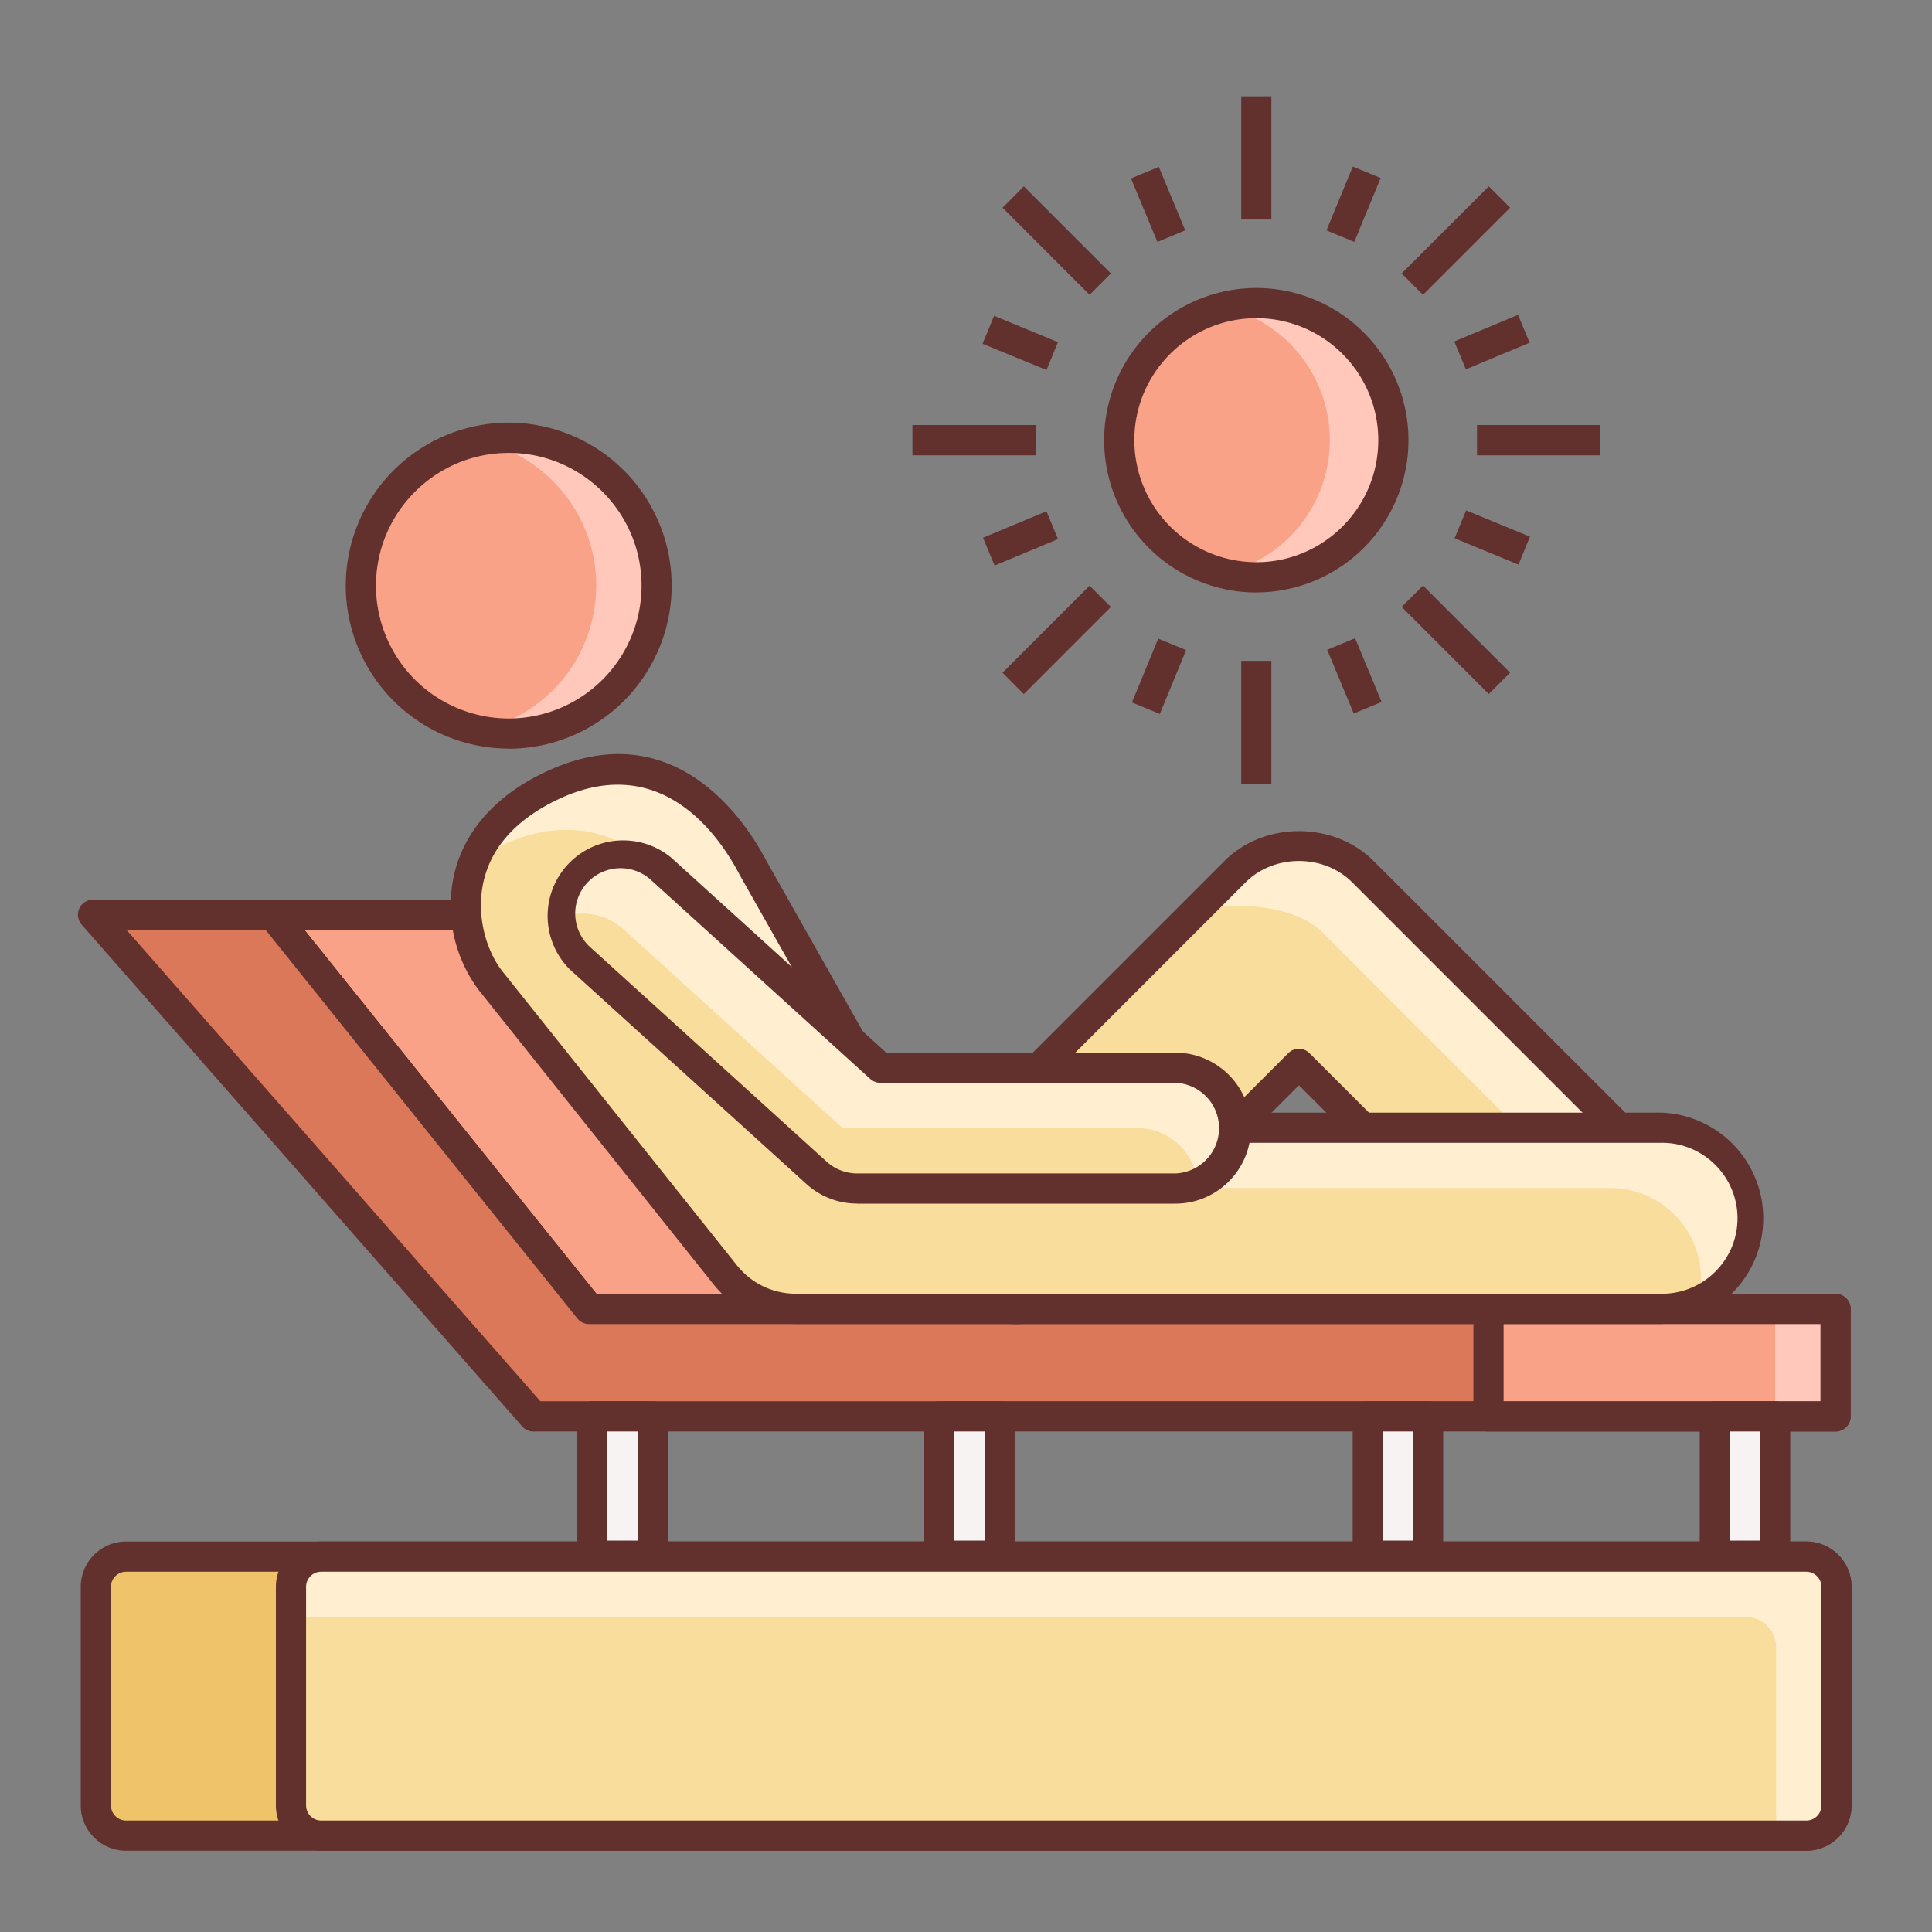
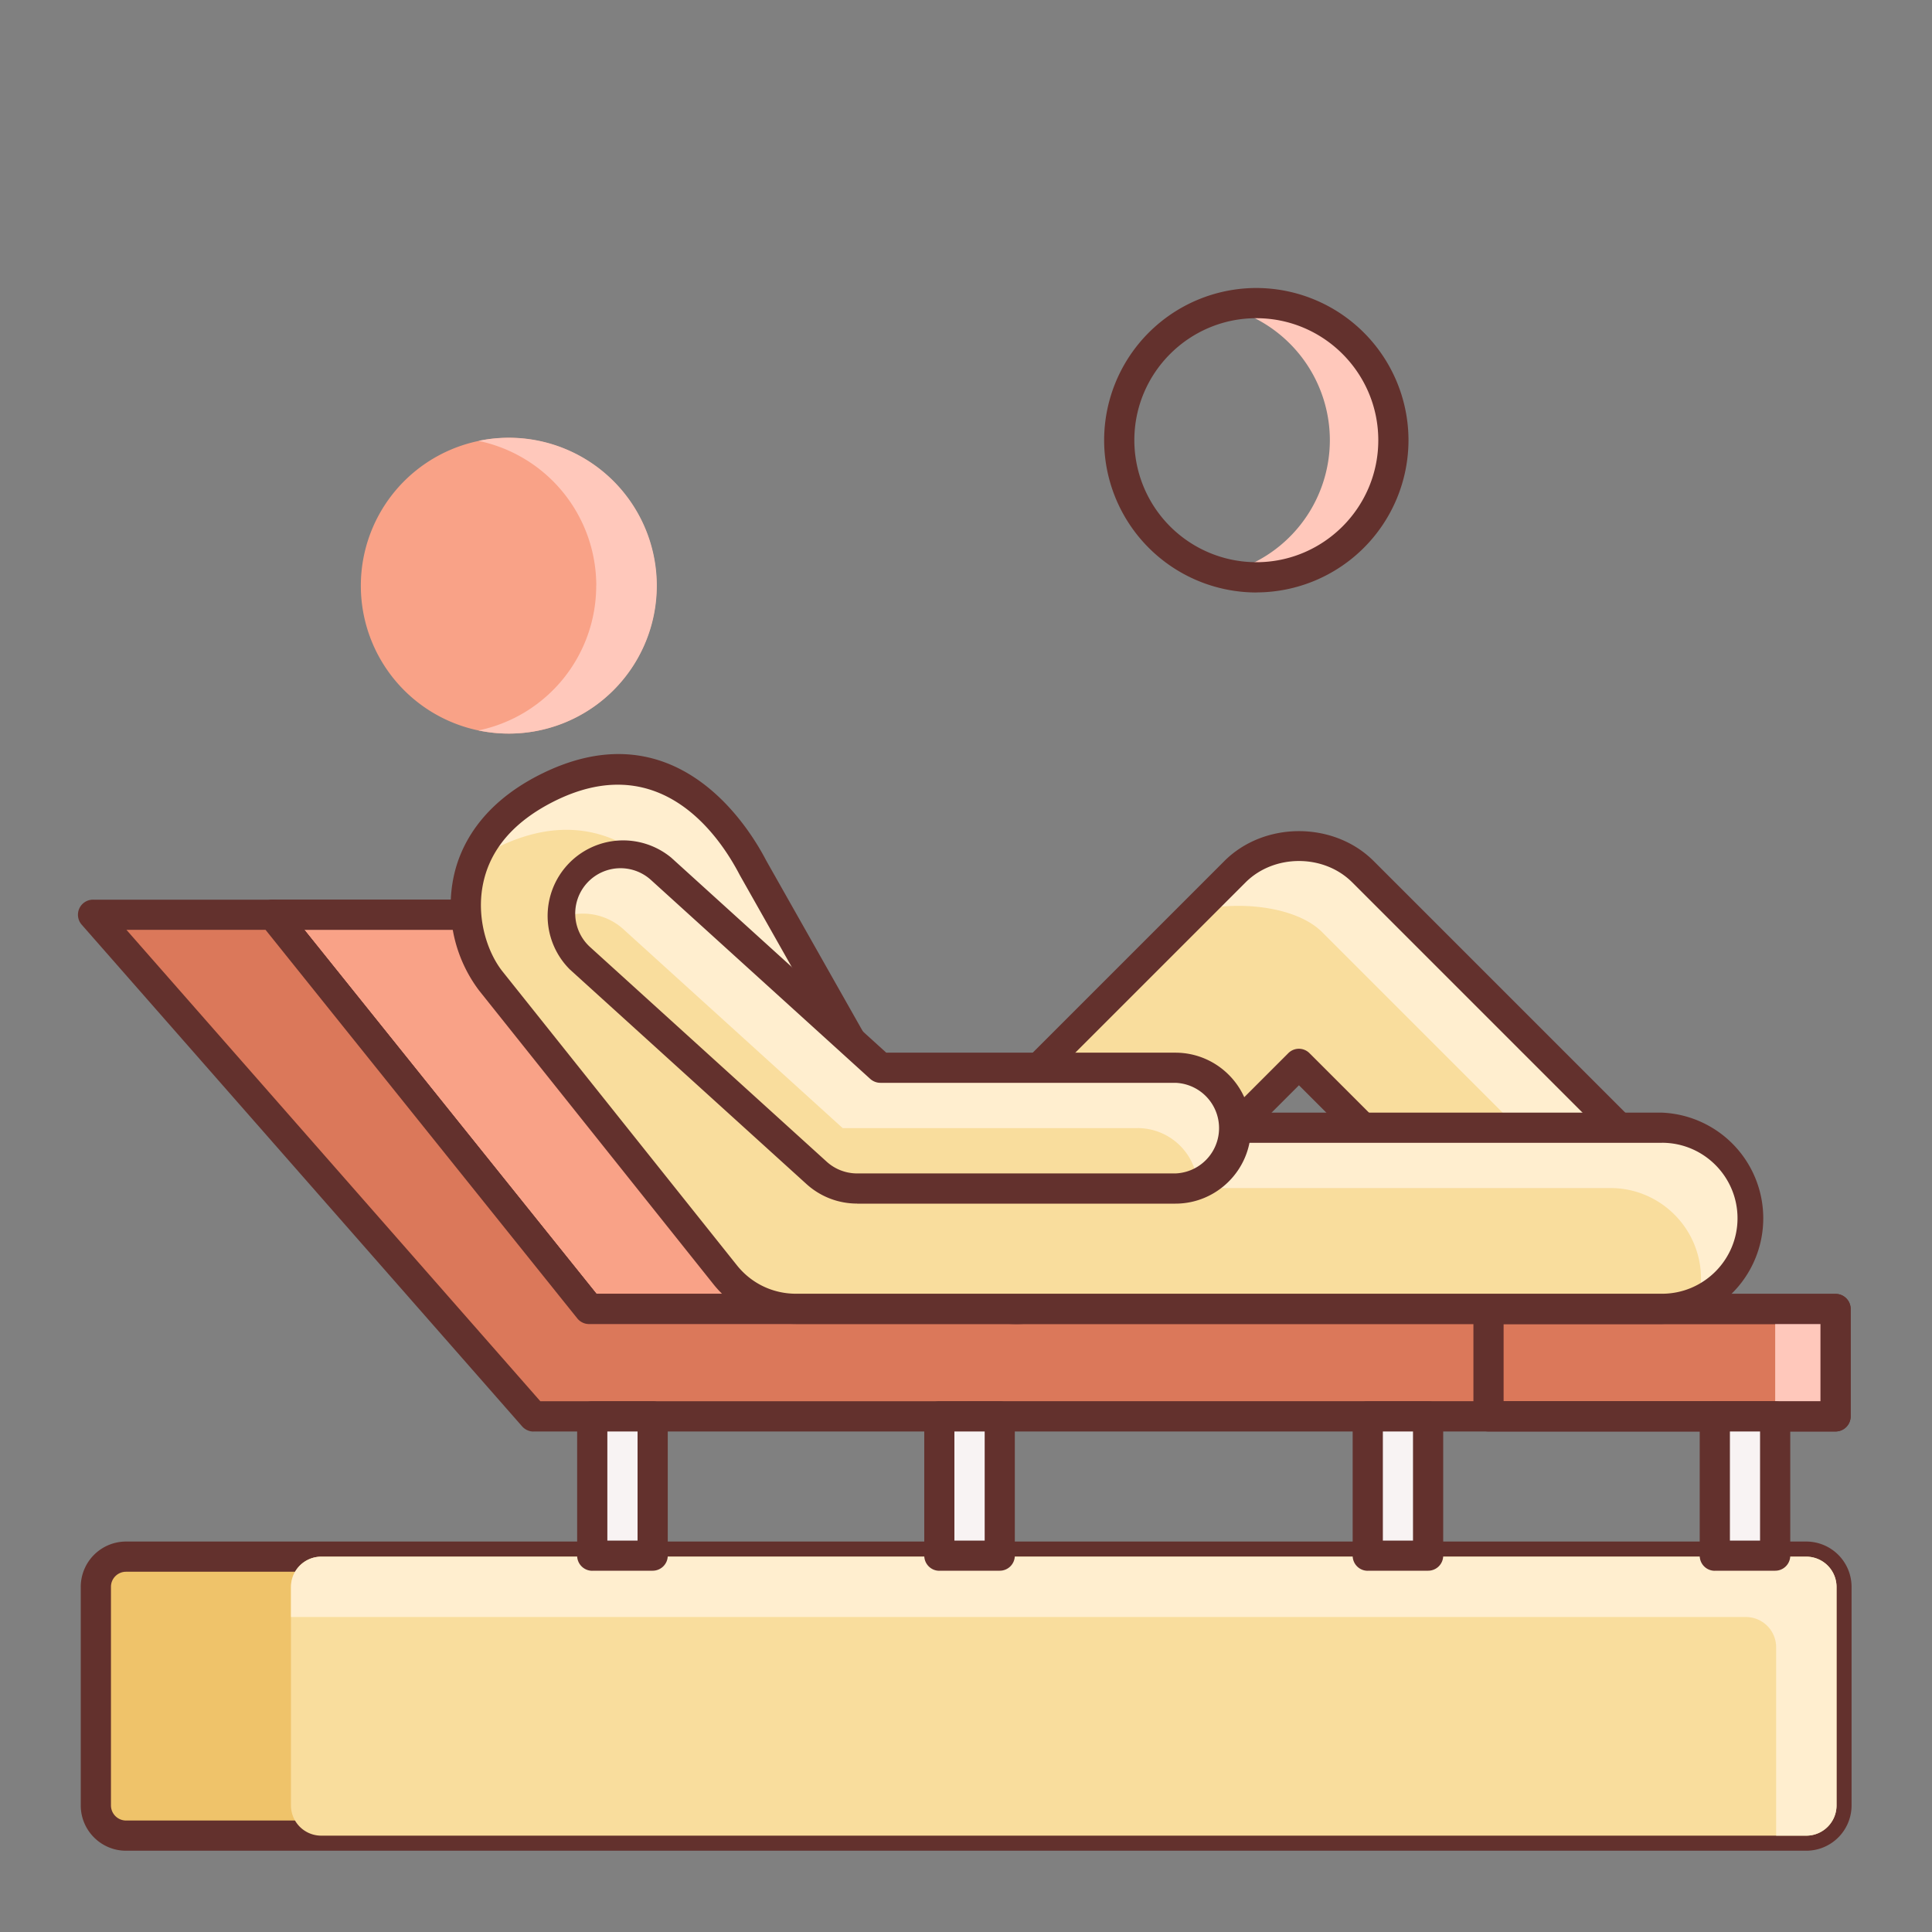
<svg xmlns="http://www.w3.org/2000/svg" width="30" height="30" fill="none">
  <rect width="100%" height="100%" fill="#808080" stroke="none" />
  <path fill="#EFC36A" d="M1.489 24.64a.47.47 0 0 1 .468-.468h26.091a.47.47 0 0 1 .469.468v3.395a.47.47 0 0 1-.469.469H1.958a.47.47 0 0 1-.47-.47V24.64Z" />
  <path fill="#63312D" d="M1.957 28.738h26.091a.704.704 0 0 0 .703-.703V24.64a.704.704 0 0 0-.703-.703H1.958a.704.704 0 0 0-.704.703v3.395c0 .388.316.703.703.703Zm26.091-4.332c.129 0 .235.105.235.234v3.395c0 .13-.106.234-.235.234H1.958a.235.235 0 0 1-.235-.234V24.64c0-.13.106-.234.234-.234h26.091Z" />
  <path fill="#F9DD9D" d="M4.518 24.64a.47.47 0 0 1 .469-.468h23.061a.47.47 0 0 1 .469.468v3.395a.47.47 0 0 1-.469.469H4.987a.47.47 0 0 1-.469-.47V24.64Z" />
  <path fill="#FFEECF" d="M27.58 25.578a.47.47 0 0 0-.47-.469H4.519v-.469a.47.47 0 0 1 .469-.468h23.061a.47.47 0 0 1 .469.468v3.395a.47.47 0 0 1-.469.469h-.469v-2.926Z" />
-   <path fill="#63312D" d="M4.987 28.738h23.061a.704.704 0 0 0 .703-.703V24.64a.704.704 0 0 0-.703-.703H4.987a.704.704 0 0 0-.703.703v3.395c0 .388.315.703.703.703Zm23.061-4.332c.129 0 .235.105.235.234v3.395c0 .13-.106.234-.235.234H4.987a.235.235 0 0 1-.234-.234V24.64c0-.13.105-.234.234-.234h23.061Z" />
  <path fill="#F9A287" d="M9.795 14.204H4.237l4.913 6.122h5.523l-4.878-6.123Z" />
  <path fill="#63312D" d="M9.15 20.56h5.523a.234.234 0 0 0 .183-.38l-4.879-6.122a.234.234 0 0 0-.183-.088H4.237a.235.235 0 0 0-.182.38l4.912 6.123a.235.235 0 0 0 .183.087Zm5.037-.468H9.262l-4.537-5.654h4.956l4.506 5.653Z" />
  <path fill="#63312D" d="M9.15 20.56h5.523a.234.234 0 0 0 .183-.38l-4.879-6.122a.234.234 0 0 0-.183-.088H4.237a.235.235 0 0 0-.182.38l4.912 6.123a.235.235 0 0 0 .183.087Zm5.037-.468H9.262l-4.537-5.654h4.956l4.506 5.653Z" />
  <path fill="#DB785A" d="m4.237 14.204 4.913 6.122h19.352v1.667H8.284l-6.837-7.79h2.79Z" />
  <path fill="#63312D" d="M8.284 22.228h20.218c.13 0 .235-.105.235-.235v-1.667a.234.234 0 0 0-.235-.235H9.262L4.42 14.058a.235.235 0 0 0-.183-.088h-2.79a.234.234 0 0 0-.177.39l6.838 7.789c.044.05.109.08.176.08Zm19.984-.47H8.39l-6.427-7.32h2.16l4.842 6.035a.235.235 0 0 0 .183.087h19.119v1.199Z" />
-   <path fill="#F9A287" d="M23.113 20.326h5.39v1.667h-5.39v-1.667Z" />
  <path fill="#FFC8BB" d="M27.565 20.326h.937v1.667h-.937v-1.667Z" />
  <path fill="#63312D" d="M23.113 22.228h5.39a.235.235 0 0 0 .234-.235v-1.667a.234.234 0 0 0-.235-.234h-5.389a.234.234 0 0 0-.234.234v1.667c0 .13.104.235.234.235Zm5.155-.47h-4.92V20.56h4.92v1.199Z" />
  <path fill="#F8F3F3" d="M26.627 21.993h.938v2.163h-.938v-2.163Zm-5.389 0h.938v2.163h-.938v-2.163Zm-6.652 0h.938v2.163h-.938v-2.163Zm-5.389 0h.937v2.163h-.937v-2.163Z" />
  <path fill="#63312D" d="M26.627 24.39h.938c.13 0 .234-.105.234-.234v-2.163a.234.234 0 0 0-.234-.234h-.938a.234.234 0 0 0-.234.234v2.163c0 .13.104.235.234.235Zm.703-.468h-.468v-1.694h.468v1.694Zm-6.092.468h.938a.234.234 0 0 0 .234-.234v-2.163a.234.234 0 0 0-.234-.234h-.938a.234.234 0 0 0-.234.234v2.163c0 .13.104.235.234.235Zm.703-.468h-.468v-1.694h.468v1.694Zm-7.355.468h.938a.234.234 0 0 0 .234-.234v-2.163a.234.234 0 0 0-.234-.234h-.938a.234.234 0 0 0-.234.234v2.163c0 .13.105.235.234.235Zm.703-.468h-.469v-1.694h.47v1.694Zm-6.092.468h.937c.13 0 .235-.105.235-.234v-2.163a.234.234 0 0 0-.235-.234h-.937a.234.234 0 0 0-.235.234v2.163c0 .13.105.235.235.235Zm.703-.468h-.469v-1.694H9.9v1.694Z" />
  <path fill="#F9DD9D" d="M15.782 20.326c.36 0 .72-.137.994-.412l3.394-3.394 3.392 3.391a1.406 1.406 0 1 0 1.988-1.988l-4.386-4.386a1.406 1.406 0 0 0-1.988 0l-4.388 4.388a1.406 1.406 0 0 0 .994 2.4Z" />
  <path fill="#FFEECF" d="m24.916 18.86-4.386-4.386c-.394-.394-1.286-.5-1.963-.329l.609-.608c.549-.55 1.44-.55 1.988 0l4.386 4.386a1.406 1.406 0 0 1-.246 2.182 1.402 1.402 0 0 0-.388-1.245Z" />
  <path fill="#63312D" d="M15.782 20.56c.438 0 .85-.17 1.16-.48l3.228-3.228 3.227 3.225c.619.62 1.7.62 2.32 0 .31-.31.48-.722.48-1.16 0-.438-.17-.85-.48-1.16l-4.386-4.386c-.62-.62-1.701-.62-2.32 0l-4.388 4.388c-.31.31-.48.722-.48 1.16 0 .439.17.85.48 1.16.309.31.72.481 1.159.481Zm4.388-4.275c-.06 0-.12.023-.166.069l-3.394 3.394c-.443.442-1.215.442-1.657 0a1.164 1.164 0 0 1-.343-.829c0-.313.122-.607.343-.829l4.388-4.388c.443-.443 1.215-.443 1.657 0l4.386 4.386c.222.221.343.516.343.829 0 .313-.122.607-.343.828a1.2 1.2 0 0 1-1.657 0l-3.392-3.39a.232.232 0 0 0-.165-.07Z" />
  <path fill="#F9DD9D" d="M12.36 20.323h13.448a1.406 1.406 0 0 0 0-2.812H13.975l-2.28-4.033c-.412-.79-1.466-2.131-3.224-1.23-1.648.844-1.334 2.377-.85 2.984l3.64 4.562c.267.335.671.53 1.099.53Z" />
  <path fill="#FFEECF" d="M26.413 19.855c0-.777-.63-1.407-1.406-1.407H13.174l-2.28-4.033c-.411-.79-1.466-2.13-3.224-1.23-.11.056-.209.116-.302.177.167-.41.505-.808 1.103-1.115 1.758-.9 2.812.44 3.223 1.23l2.28 4.034h11.834a1.406 1.406 0 0 1 .555 2.698c.029-.114.05-.231.05-.354Z" />
  <path fill="#63312D" d="M12.36 20.558h13.448a1.642 1.642 0 0 0 0-3.281H14.112l-2.214-3.914c-.299-.576-1.448-2.392-3.535-1.324-.91.467-1.22 1.112-1.318 1.572a2.19 2.19 0 0 0 .393 1.768l3.64 4.562c.313.392.78.617 1.282.617Zm13.448-2.813c.646 0 1.172.526 1.172 1.172 0 .646-.526 1.172-1.172 1.172H12.36c-.359 0-.692-.16-.916-.44l-3.64-4.563c-.234-.293-.417-.833-.3-1.377.112-.524.474-.945 1.074-1.253 1.655-.848 2.585.508 2.908 1.13l2.284 4.04c.042.074.12.12.205.12h11.833Z" />
  <path fill="#F9A287" d="M5.603 9.095a2.296 2.296 0 1 0 4.592 0 2.296 2.296 0 0 0-4.592 0Z" />
  <path fill="#FFC8BB" d="M9.259 9.095A2.297 2.297 0 0 0 7.43 6.846a2.297 2.297 0 1 1 0 4.496 2.296 2.296 0 0 0 1.828-2.247Z" />
-   <path fill="#63312D" d="M7.9 11.626a2.534 2.534 0 0 0 2.53-2.53A2.534 2.534 0 0 0 7.9 6.563a2.533 2.533 0 0 0-2.531 2.531 2.533 2.533 0 0 0 2.53 2.53Zm0-4.593c1.137 0 2.062.925 2.062 2.062a2.065 2.065 0 0 1-2.063 2.062 2.064 2.064 0 0 1-2.061-2.062c0-1.137.924-2.062 2.061-2.062ZM21.042 9.91l.412.99-.433.18-.412-.99.433-.18Zm-.036-7.324.433.178-.409.992-.433-.178.409-.992Zm-3.021 7.33.433.178-.408.992-.433-.179.408-.991Zm1.289.346h.468v1.913h-.468v-1.913Zm0-8.766h.468v1.913h-.468V1.496ZM22.935 6.6h1.913v.47h-1.913V6.6Zm-8.767 0h1.913v.47h-1.913V6.6Zm7.929 2.492 1.352 1.353-.331.332-1.353-1.353.332-.332Zm-6.199-6.198 1.352 1.352-.331.332-1.352-1.353.331-.331Zm7.22 0 .331.331-1.353 1.353-.331-.332 1.353-1.352Zm-6.199 6.2.331.331-1.352 1.353-.331-.332 1.352-1.352Zm1.075-6.503.41.986-.432.18-.41-.986.432-.18Zm5.578 2.299.18.432-.99.413-.18-.433.99-.413Zm-8.136.014.992.409-.178.433-.993-.408.179-.434Zm7.33 3.021.991.408-.178.434-.992-.409.179-.433Zm-6.517.014.18.432-.985.411-.18-.432.985-.411Z" />
-   <path fill="#F9A287" d="M17.38 6.835a2.129 2.129 0 1 0 4.257 0 2.129 2.129 0 0 0-4.258 0Z" />
  <path fill="#FFC8BB" d="M20.65 6.835a2.126 2.126 0 0 0-1.635-2.066c.159-.038.322-.063.493-.063a2.129 2.129 0 0 1 0 4.258c-.17 0-.334-.025-.493-.063a2.126 2.126 0 0 0 1.635-2.066Z" />
  <path fill="#63312D" d="M19.508 9.199a2.366 2.366 0 0 0 2.363-2.364 2.366 2.366 0 0 0-2.363-2.363 2.366 2.366 0 0 0-2.363 2.363A2.366 2.366 0 0 0 19.508 9.2Zm0-4.258c1.045 0 1.894.85 1.894 1.895s-.85 1.894-1.894 1.894a1.897 1.897 0 0 1-1.894-1.894c0-1.045.85-1.895 1.894-1.895Z" />
  <path fill="#F9DD9D" d="M13.31 18.455h4.942a.938.938 0 0 0 0-1.875h-4.58l-3.407-3.09a.938.938 0 0 0-1.26 1.39l3.674 3.332a.94.94 0 0 0 .63.243Z" />
  <path fill="#FFEECF" d="M17.666 17.518h-4.58l-3.407-3.09a.935.935 0 0 0-.977-.173.938.938 0 0 1 1.563-.765l3.406 3.09h4.58a.938.938 0 0 1 .345 1.807.934.934 0 0 0-.93-.87Z" />
  <path fill="#63312D" d="M13.31 18.69h4.942c.646 0 1.172-.527 1.172-1.172 0-.646-.526-1.172-1.172-1.172h-4.49l-3.34-3.029a1.173 1.173 0 0 0-1.574 1.736l3.674 3.332c.217.197.496.304.787.304Zm4.942-1.876a.704.704 0 0 1 0 1.407h-4.943a.705.705 0 0 1-.473-.183l-3.673-3.332a.703.703 0 0 1 .945-1.042l3.406 3.09c.043.038.099.06.157.06h4.58Z" />
</svg>